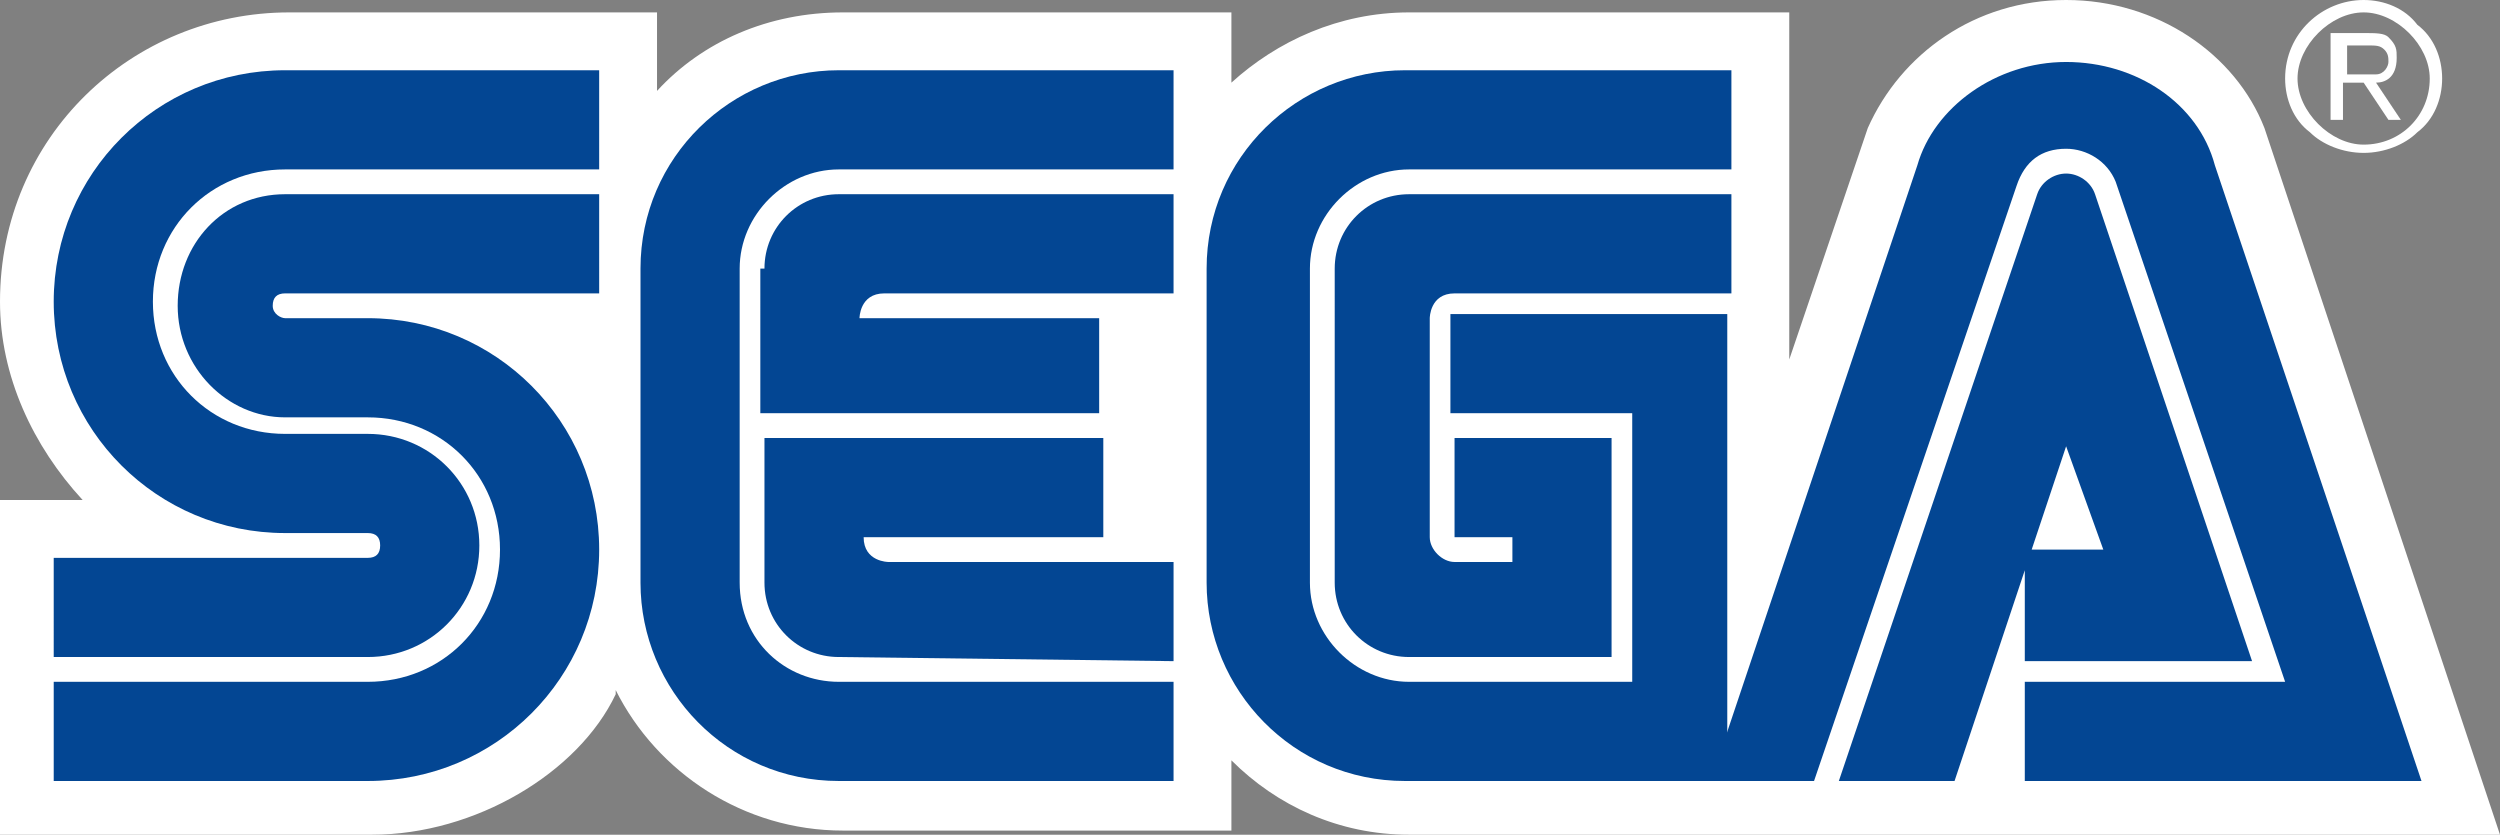
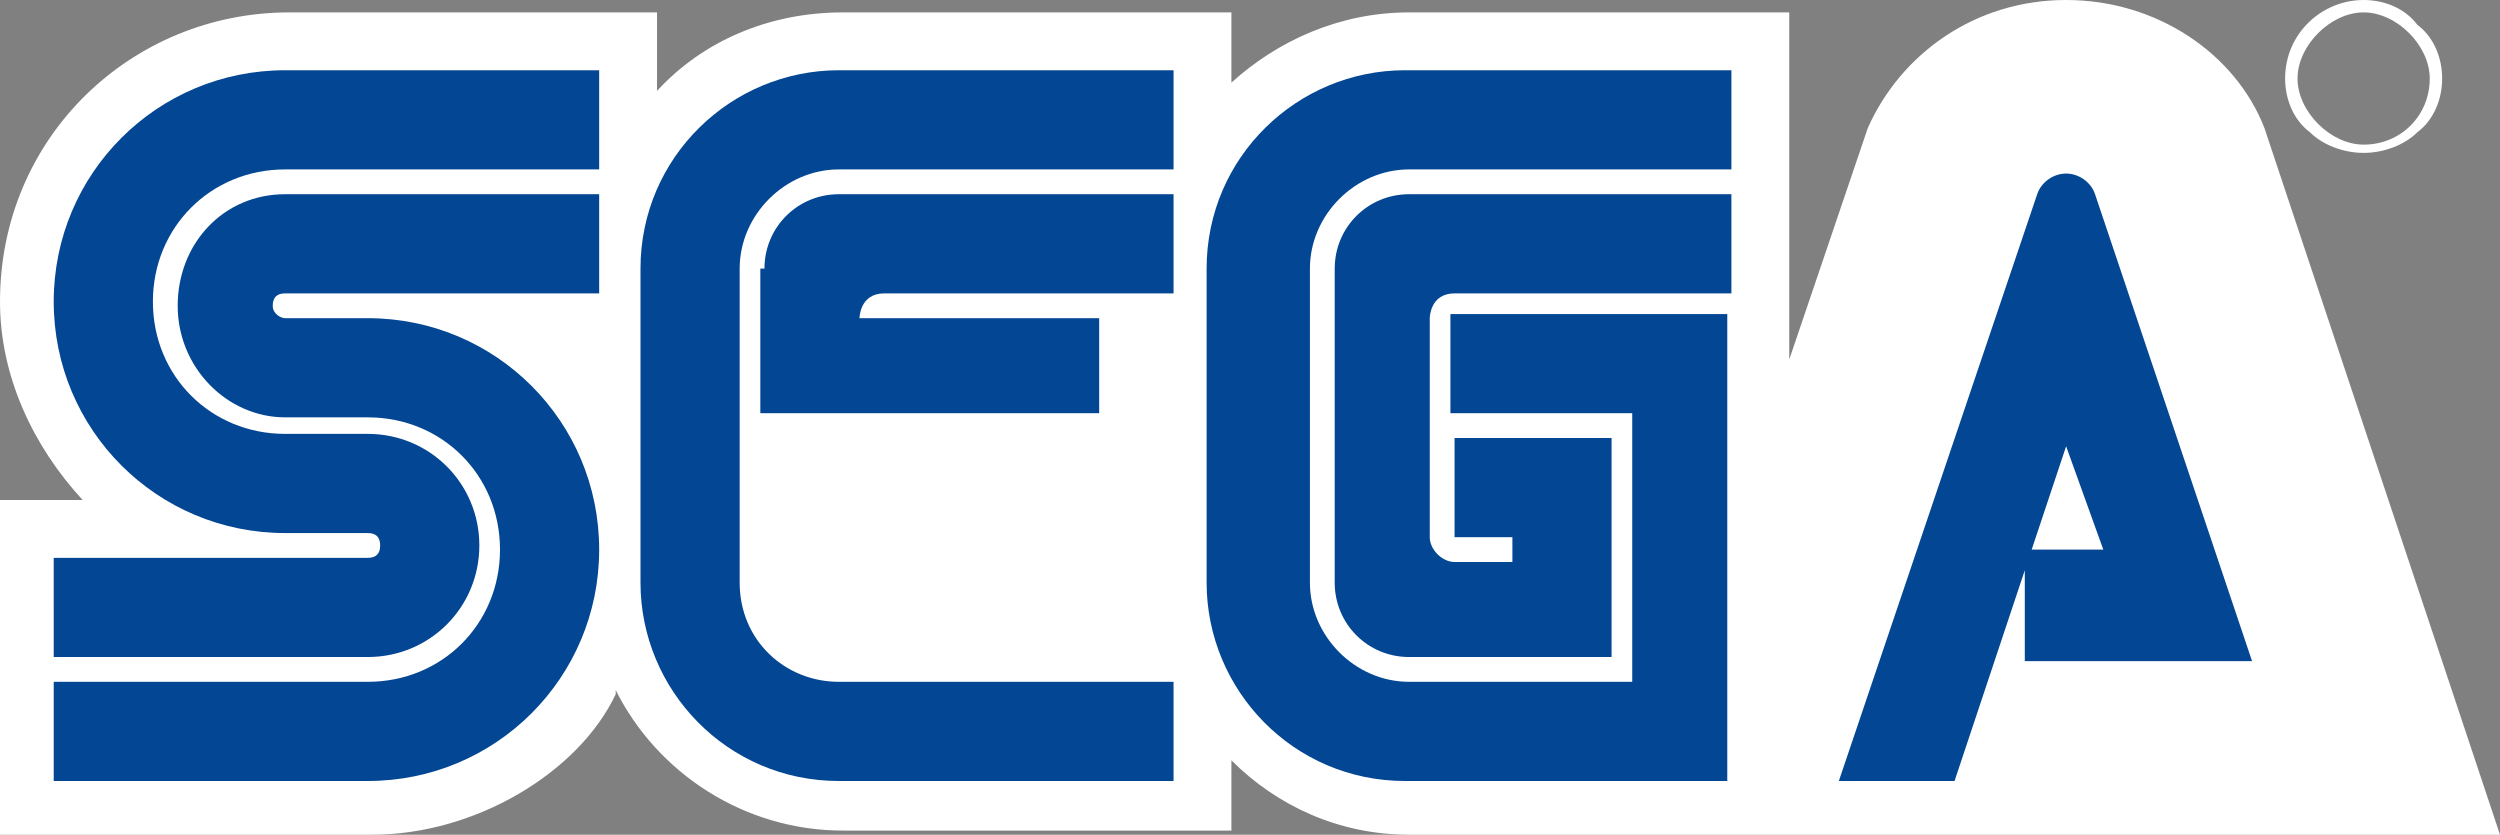
<svg xmlns="http://www.w3.org/2000/svg" version="1.1" id="Layer_1" x="0px" y="0px" viewBox="0 0 60.5 20.2" style="enable-background:new 0 0 60.5 20.2;" xml:space="preserve">
  <rect x="0" y="0" width="60.5" height="20.2" fill="#808080" stroke="none" />
  <style type="text/css">
	.st0{fill:#FFFFFF;}
	.st1{fill:#034693;}
</style>
  <g>
    <path class="st0" d="M29.8,18.4c1.1,1.1,2.6,1.8,4.3,1.8l26.4,0L54.8,3.1C54.1,1.3,52.2,0,50,0c-2.2,0-4,1.3-4.8,3.1l-1.9,5.6   l0-8.4l-9.2,0c-1.7,0-3.2,0.7-4.3,1.7l0-1.7l-9.4,0c-1.8,0-3.4,0.7-4.5,1.9V0.3L7,0.3c-3.8,0-7,3-7,7c0,1.8,0.8,3.5,2,4.8H0v8.1   l9,0c2.5,0,5-1.5,5.9-3.4l0-0.1c1,2,3.1,3.4,5.5,3.4h9.4V18.4z" />
    <path class="st1" d="M1.3,18.9l7.6,0c3.1,0,5.6-2.5,5.6-5.6c0-3.1-2.5-5.6-5.6-5.6l-2,0c-0.1,0-0.3-0.1-0.3-0.3   c0-0.2,0.1-0.3,0.3-0.3h7.6V4.7H6.9c-1.5,0-2.6,1.2-2.6,2.7c0,1.5,1.2,2.7,2.6,2.7l2,0c1.8,0,3.2,1.4,3.2,3.2   c0,1.8-1.4,3.2-3.2,3.2H1.3L1.3,18.9z" />
    <path class="st1" d="M1.3,15.9h7.6c1.5,0,2.7-1.2,2.7-2.7c0-1.5-1.2-2.7-2.7-2.7l-2,0c-1.8,0-3.2-1.4-3.2-3.2   c0-1.8,1.4-3.2,3.2-3.2h7.6V1.7l-7.6,0c-3.1,0-5.6,2.5-5.6,5.6c0,3.1,2.5,5.6,5.6,5.6l2,0c0.2,0,0.3,0.1,0.3,0.3   c0,0.2-0.1,0.3-0.3,0.3l-7.6,0L1.3,15.9z" />
    <path class="st1" d="M20.3,16.5c-1.3,0-2.4-1-2.4-2.4V6.5c0-1.3,1.1-2.4,2.4-2.4l8.1,0V1.7l-8.1,0c-2.6,0-4.8,2.1-4.8,4.8v7.6   c0,2.6,2.1,4.8,4.8,4.8l8.1,0v-2.4L20.3,16.5z" />
    <path class="st1" d="M18.5,6.5c0-1,0.8-1.8,1.8-1.8h8.1v2.4h-7c-0.6,0-0.6,0.6-0.6,0.6h5.8V10h-8.2V6.5z" />
-     <path class="st1" d="M20.3,15.9c-1,0-1.8-0.8-1.8-1.8v-3.5h8.2l0,2.4h-5.8c0,0.6,0.6,0.6,0.6,0.6h6.9v2.4L20.3,15.9z" />
    <path class="st1" d="M34.1,16.5c-1.3,0-2.4-1.1-2.4-2.4V6.5c0-1.3,1.1-2.4,2.4-2.4h7.8V1.7h-7.9c-2.6,0-4.8,2.1-4.8,4.8v7.6   c0,2.6,2.1,4.8,4.8,4.8l7.8,0V7.6h-6.7V10h4.4v6.5L34.1,16.5z" />
    <path class="st1" d="M32.3,14.1c0,1,0.8,1.8,1.8,1.8H39v-5.3h-3.8V13h1.4l0,0.6l-1.4,0c-0.3,0-0.6-0.3-0.6-0.6l0-5.3   c0,0,0-0.6,0.6-0.6h6.7l0-2.4l-7.8,0c-1,0-1.8,0.8-1.8,1.8V14.1z" />
    <path class="st1" d="M49.3,4.7c0.1-0.3,0.4-0.5,0.7-0.5c0.3,0,0.6,0.2,0.7,0.5l3.8,11.3H49l0-2.7h1.9L50,10.8l-2.7,8.1h-2.8   L49.3,4.7z" />
-     <path class="st1" d="M55.3,16.5H49v2.4h9.6L53.6,4c-0.4-1.5-1.9-2.5-3.6-2.5c-1.7,0-3.2,1.1-3.6,2.5l-5,14.9h2.5l4.9-14.4   C49,3.9,49.4,3.6,50,3.6c0.5,0,1,0.3,1.2,0.8L55.3,16.5z" />
    <path class="st0" d="M57.2,3.7c0.5,0,1-0.2,1.3-0.5c0.4-0.3,0.6-0.8,0.6-1.3c0-0.5-0.2-1-0.6-1.3C58.2,0.2,57.7,0,57.2,0   c-1,0-1.9,0.8-1.9,1.9c0,0.5,0.2,1,0.6,1.3C56.2,3.5,56.7,3.7,57.2,3.7 M55.6,1.9c0-0.4,0.2-0.8,0.5-1.1c0.3-0.3,0.7-0.5,1.1-0.5   c0.4,0,0.8,0.2,1.1,0.5c0.3,0.3,0.5,0.7,0.5,1.1c0,0.9-0.7,1.6-1.6,1.6c-0.4,0-0.8-0.2-1.1-0.5C55.8,2.7,55.6,2.3,55.6,1.9" />
-     <path class="st0" d="M56.7,2v0.9h-0.3V0.8h0.8c0.3,0,0.5,0,0.6,0.1C58,1.1,58,1.2,58,1.4C58,1.9,57.7,2,57.5,2l0.6,0.9h-0.3L57.2,2   H56.7z M56.7,1.8h0.5c0.1,0,0.2,0,0.3,0c0.2,0,0.3-0.2,0.3-0.3c0-0.1,0-0.2-0.1-0.3c-0.1-0.1-0.2-0.1-0.4-0.1h-0.5V1.8z" />
  </g>
</svg>